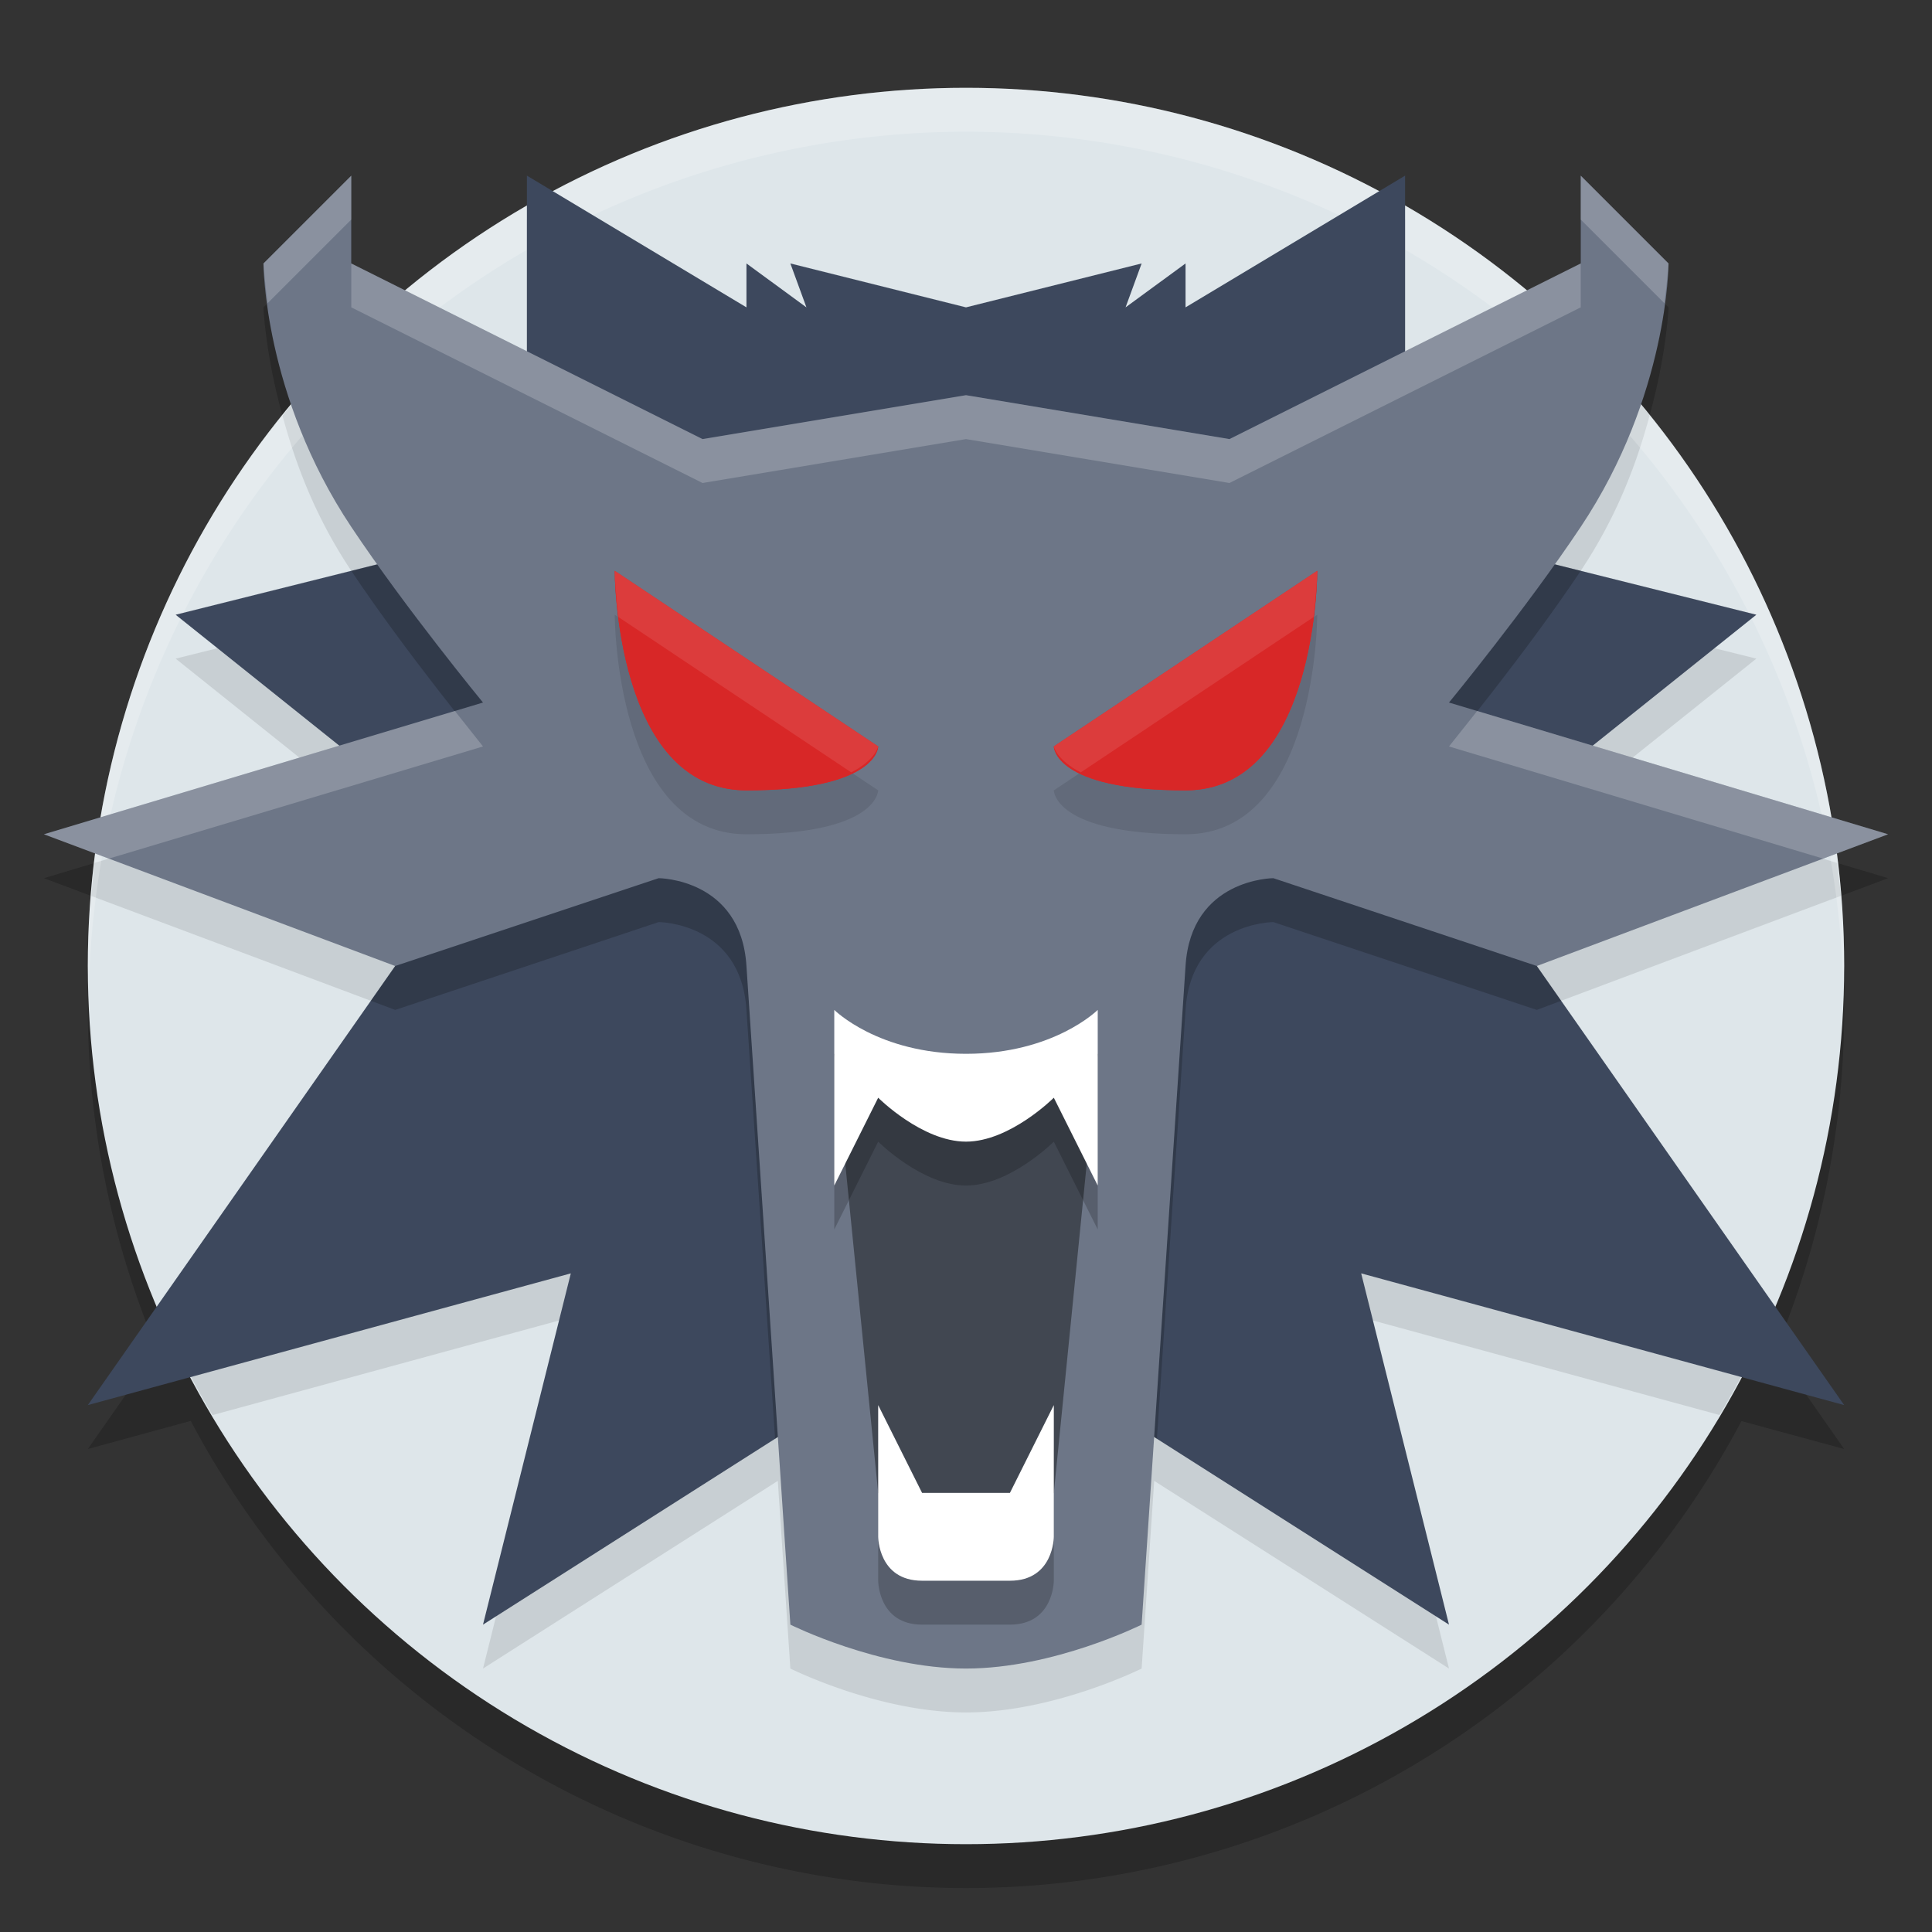
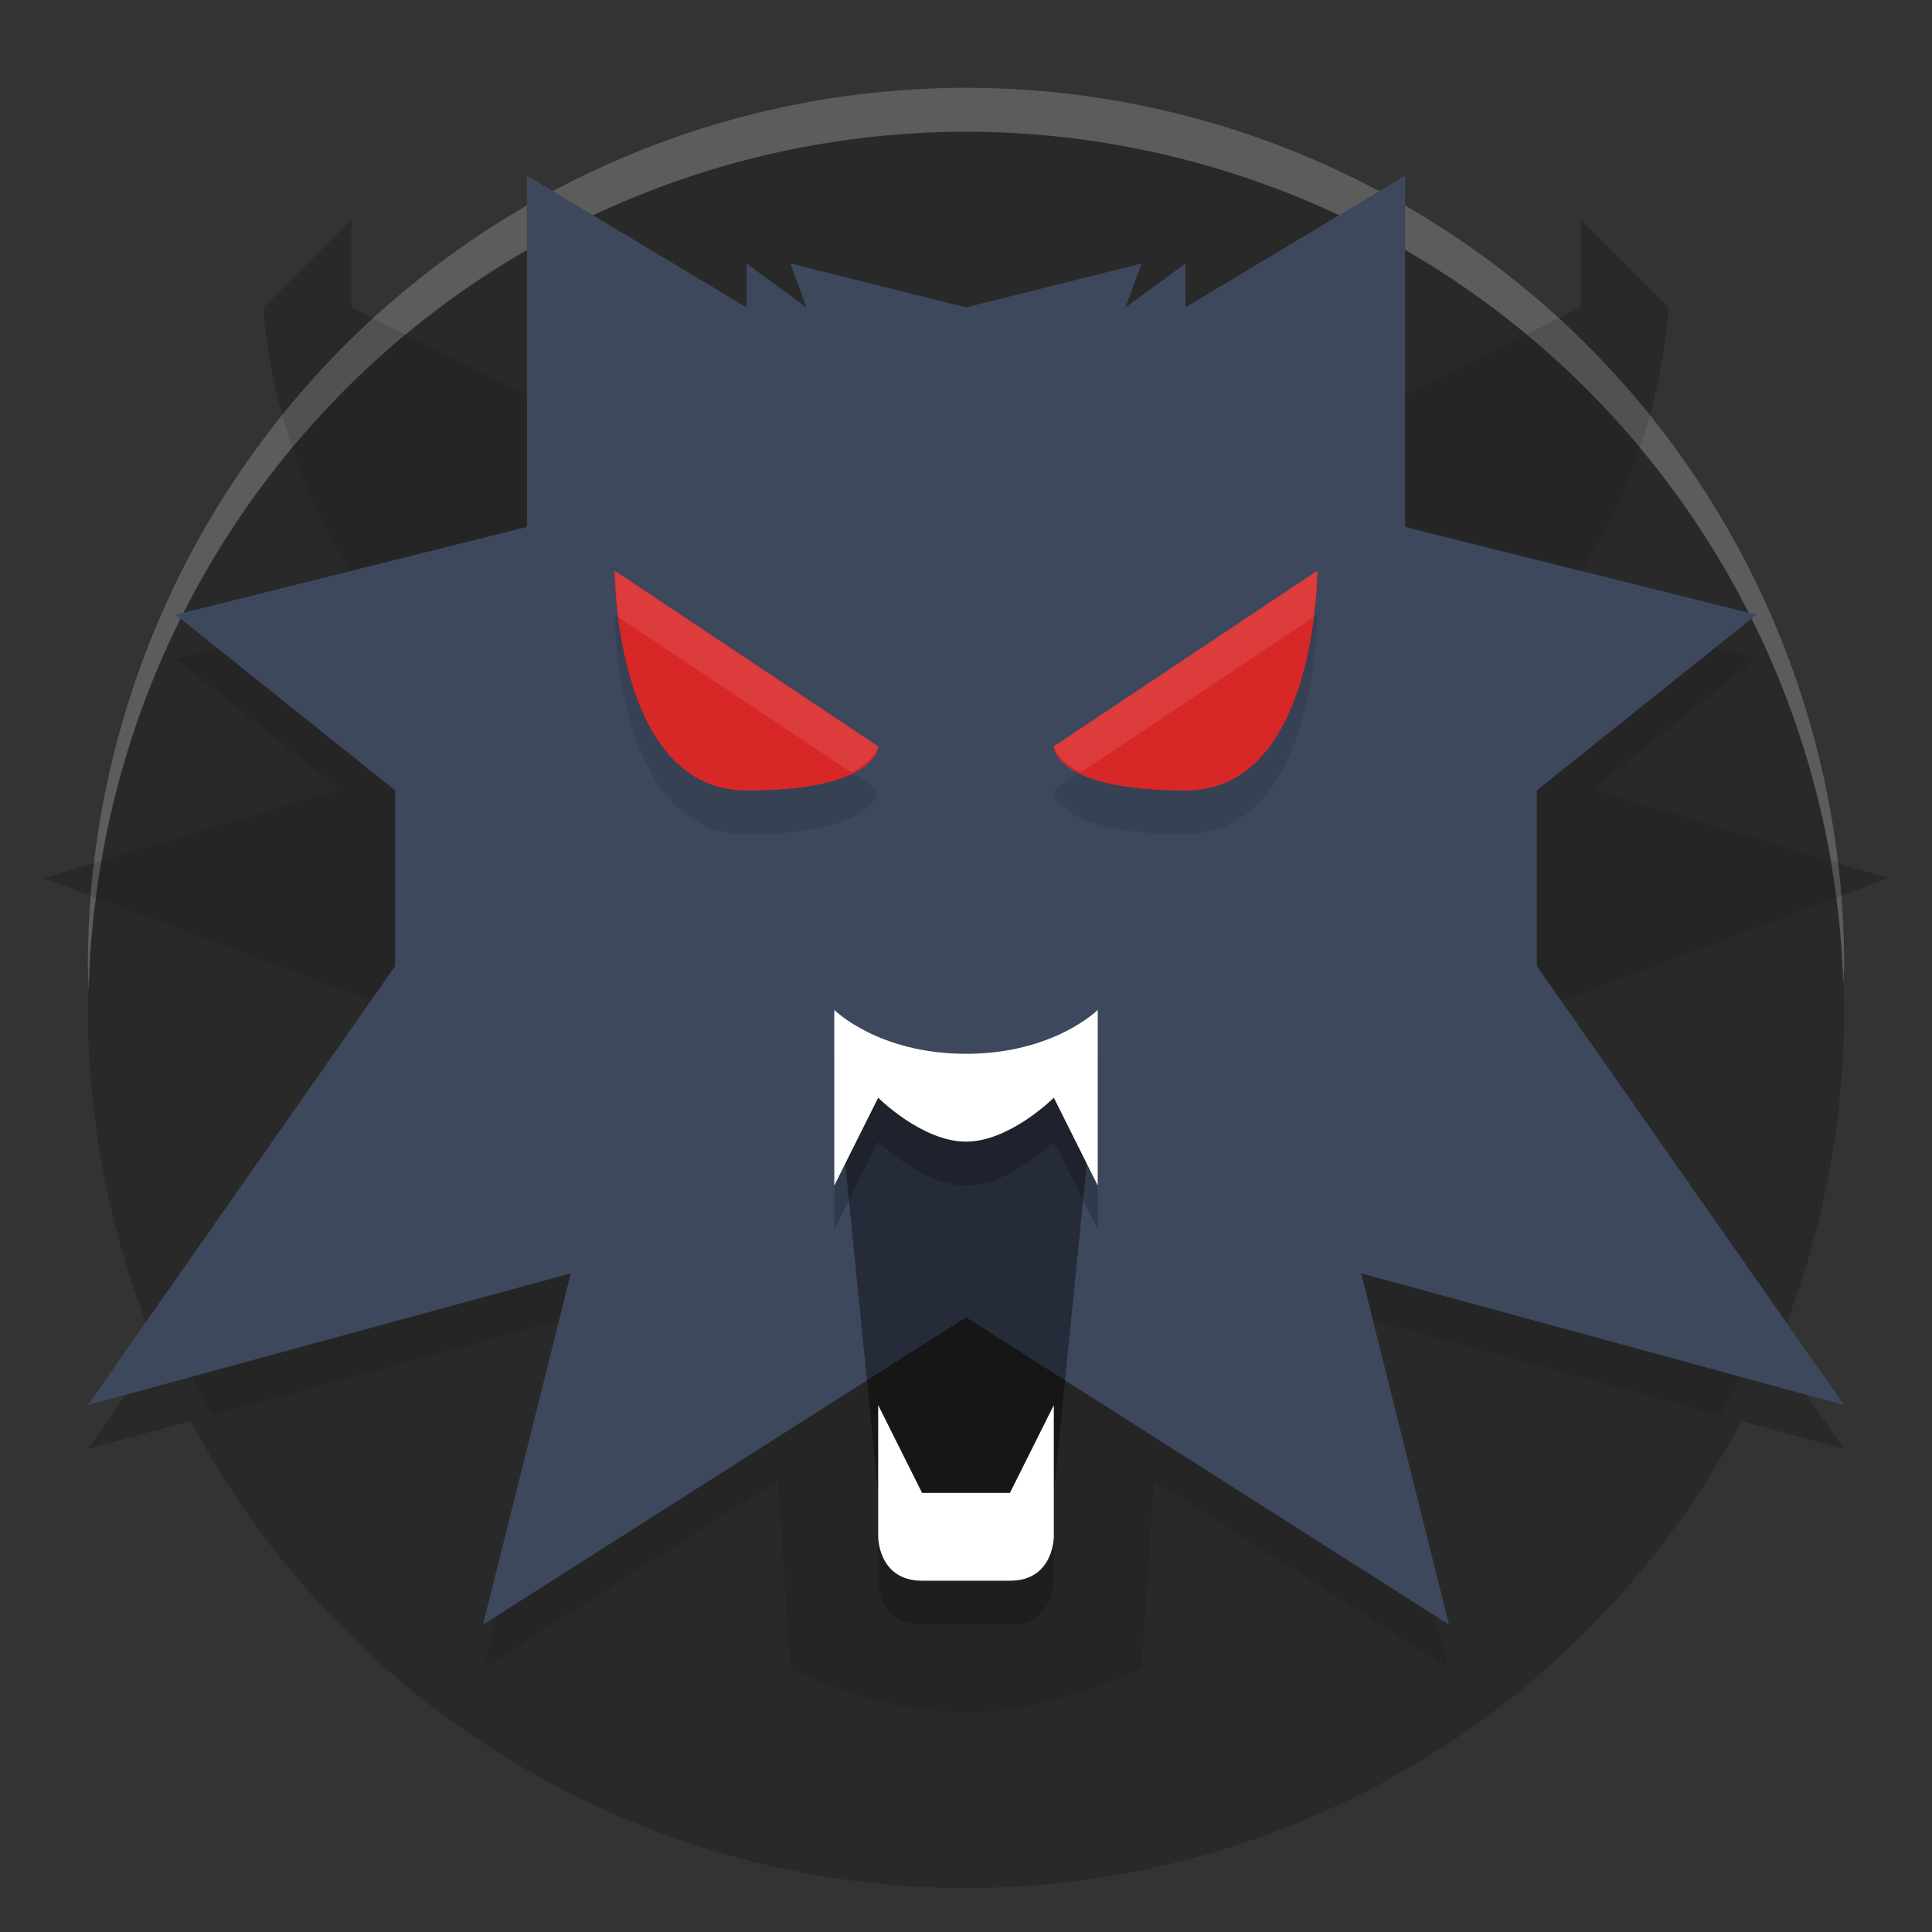
<svg xmlns="http://www.w3.org/2000/svg" width="22" height="22" version="1.1">
  <rect width="100%" height="100%" fill="#333333" stroke="none" />
  <g transform="translate(-1,-1)">
    <path style="opacity:0.2" d="M 12,2.5 A 10,10 0 0 0 7.303,3.682 L 7,3.5 V 3.855 A 10,10 0 0 0 5.619,4.811 L 5,4.5 v -1 l -1,1 c 0,0 0.025,0.696 0.326,1.592 A 10,10 0 0 0 2.156,10.803 L 1.5,11 2.094,11.223 A 10,10 0 0 0 2,12.5 10,10 0 0 0 2.791,16.371 L 2,17.5 3.172,17.18 A 10,10 0 0 0 12,22.5 10,10 0 0 0 20.83,17.182 L 22,17.5 21.217,16.381 A 10,10 0 0 0 22,12.5 10,10 0 0 0 21.906,11.223 L 22.5,11 21.855,10.807 A 10,10 0 0 0 19.672,6.098 C 19.975,5.199 20,4.5 20,4.5 l -1,-1 v 1 L 18.385,4.809 A 10,10 0 0 0 17,3.85 V 3.5 L 16.701,3.68 A 10,10 0 0 0 12,2.5 Z" />
-     <circle style="fill:#dee6ea" cx="12" cy="12" r="10" />
    <path style="opacity:0.1" d="m 7,3.5 v 2 L 5.258,4.629 A 10,10 0 0 0 4.217,5.734 C 4.358,6.255 4.577,6.866 5,7.5 5.097,7.646 5.203,7.776 5.309,7.924 L 3,8.5 4.863,9.99 2.076,10.826 a 10,10 0 0 0 -0.035,0.377 L 5.5,12.5 2.928,16.176 a 10,10 0 0 0 0.492,0.938 L 7.5,16 6.5,20 9.857,17.863 10,20 c 0,0 1,0.5 2,0.5 1,0 2,-0.5 2,-0.5 L 14.143,17.863 17.5,20 l -1,-4 4.08,1.113 a 10,10 0 0 0 0.494,-0.936 L 18.5,12.5 21.963,11.201 a 10,10 0 0 0 -0.045,-0.375 L 19.137,9.99 21,8.5 18.691,7.924 C 18.797,7.776 18.903,7.646 19,7.5 19.424,6.864 19.645,6.25 19.785,5.729 A 10,10 0 0 0 18.74,4.629 L 17,5.5 v -2 L 14.5,5 V 4.5 L 13.818,5 14,4.5 12,5 10,4.5 10.182,5 9.5,4.5 V 5 Z" />
    <path style="opacity:0.2;fill:#ffffff" d="M 12,2 A 10,10 0 0 0 2,12 10,10 0 0 0 2.011,12.291 10,10 0 0 1 12,2.5 10,10 0 0 1 21.989,12.209 10,10 0 0 0 22,12 10,10 0 0 0 12,2 Z" />
    <path style="fill:#3d485d" d="m 7,3 v 4 l -4,1 2.5,2 v 2 l -3.5,5 5.5,-1.5 -1,4 5.5,-3.5 5.5,3.5 -1,-4 L 22,17 18.5,12 V 10 L 21,8 17,7 V 3 L 14.5,4.5 V 4 L 13.817,4.5 14,4 12,4.5 10,4 10.183,4.5 9.5,4 v 0.5 z" />
-     <path style="opacity:0.2" d="M 7,5.611 V 7 L 5,7.5 c 0.62,0.93 1.5,2 1.5,2 L 5.318,9.855 5.5,10 v 2 L 5.223,12.396 5.5,12.5 l 3,-1 c 0,0 0.938,0.002 1,1 L 9.826,17.383 12,16 14.174,17.383 14.5,12.5 c 0.062,-0.998 1,-1 1,-1 l 3,1 0.277,-0.104 L 18.5,12 V 10 L 18.682,9.855 17.5,9.5 c 0,0 0.88,-1.07 1.5,-2 L 17,7 V 5.611 L 15,6.5 12,6 9,6.5 Z" />
-     <path style="fill:#6d7687" d="M 5,3 4,4 c 0,0 0,1.5 1,3 0.62,0.93 1.5,2 1.5,2 l -5,1.5 4,1.5 3,-1 c 0,0 0.938,0.002 1,1 l 0.5,7.5 c 0,0 1,0.5 2,0.5 1,0 2,-0.5 2,-0.5 L 14.5,12 c 0.062,-0.998 1,-1 1,-1 l 3,1 4,-1.5 -5,-1.5 c 0,0 0.88,-1.07 1.5,-2 1,-1.5 1,-3 1,-3 L 19,3 V 4 L 15,6 12,5.5 9,6 5,4 Z" />
    <path style="opacity:0.1" d="M 8,8 C 8,8 8,10.5 9.5,10.5 11,10.5 11,10 11,10 Z m 8,0 -3,2 c 0,0 0,0.5 1.5,0.5 C 16,10.5 16,8 16,8 Z" />
    <path style="fill:#d82727" d="m 8,7.5 3,2 C 11,9.5 11,10 9.5,10 8,10 8,7.5 8,7.5 Z" />
    <path style="fill:#d82727" d="m 16,7.5 -3,2 c 0,0 0,0.5 1.5,0.5 C 16,10 16,7.5 16,7.5 Z" />
    <path style="opacity:0.4" d="M 10.5,13 12,13.5 13.5,13 13,18 12,18.5 11,18 Z" />
    <path style="opacity:0.2" d="m 10.5,13 v 2 L 11,14 c 0,0 0.5,0.5 1,0.5 0.5,0 1,-0.5 1,-0.5 l 0.5,1 v -2 c 0,0 -0.5,0.5 -1.5,0.5 -1,0 -1.5,-0.5 -1.5,-0.5 z M 11,17.5 V 19 c 0,0 0,0.5 0.5,0.5 h 1 C 13,19.5 13,19 13,19 v -1.5 l -0.5,1 h -1 z" />
    <path style="fill:#ffffff" d="M 11,18.5 V 17 l 0.5,1 h 1 L 13,17 v 1.5 c 0,0 0,0.5 -0.5,0.5 -0.333,0 -0.667,0 -1,0 C 11,19 11,18.5 11,18.5 Z" />
    <path style="fill:#ffffff" d="m 10.5,12.5 v 2 l 0.5,-1 c 0,0 0.5,0.5 1,0.5 0.5,0 1,-0.5 1,-0.5 l 0.5,1 v -2 c 0,0 -0.5,0.5 -1.5,0.5 -1,0 -1.5,-0.5 -1.5,-0.5 z" />
    <path style="fill:#d82727" d="m 8,7.5 3,2 C 11,9.5 11,10 9.5,10 8,10 8,7.5 8,7.5 Z" />
    <path style="fill:#d82727" d="m 16,7.5 -3,2 c 0,0 0,0.5 1.5,0.5 C 16,10 16,7.5 16,7.5 Z" />
-     <path style="opacity:0.2;fill:#ffffff" d="M 5,3 4,4 C 4,4 4.014,4.192 4.047,4.453 L 5,3.5 Z m 14,0 v 0.5 l 0.953,0.953 C 19.986,4.192 20,4 20,4 Z M 5,4 v 0.5 l 4,2 3,-0.5 3,0.5 4,-2 V 4 L 15,6 12,5.5 9,6 Z M 6.18,9.096 1.5,10.5 2.24,10.777 6.5,9.5 c 0,0 -0.185,-0.234 -0.32,-0.404 z m 11.641,0 C 17.685,9.266 17.5,9.5 17.5,9.5 L 21.76,10.777 22.5,10.5 Z" />
    <path style="opacity:0.1;fill:#ffffff" d="m 8,7.5 c 0,0 0.005,0.224 0.043,0.527 l 2.65,1.768 C 10.966,9.656 11,9.5 11,9.5 Z m 8,0 -3,2 c 0,0 0.034,0.156 0.307,0.295 l 2.65,-1.768 C 15.995,7.724 16,7.5 16,7.5 Z" />
  </g>
</svg>